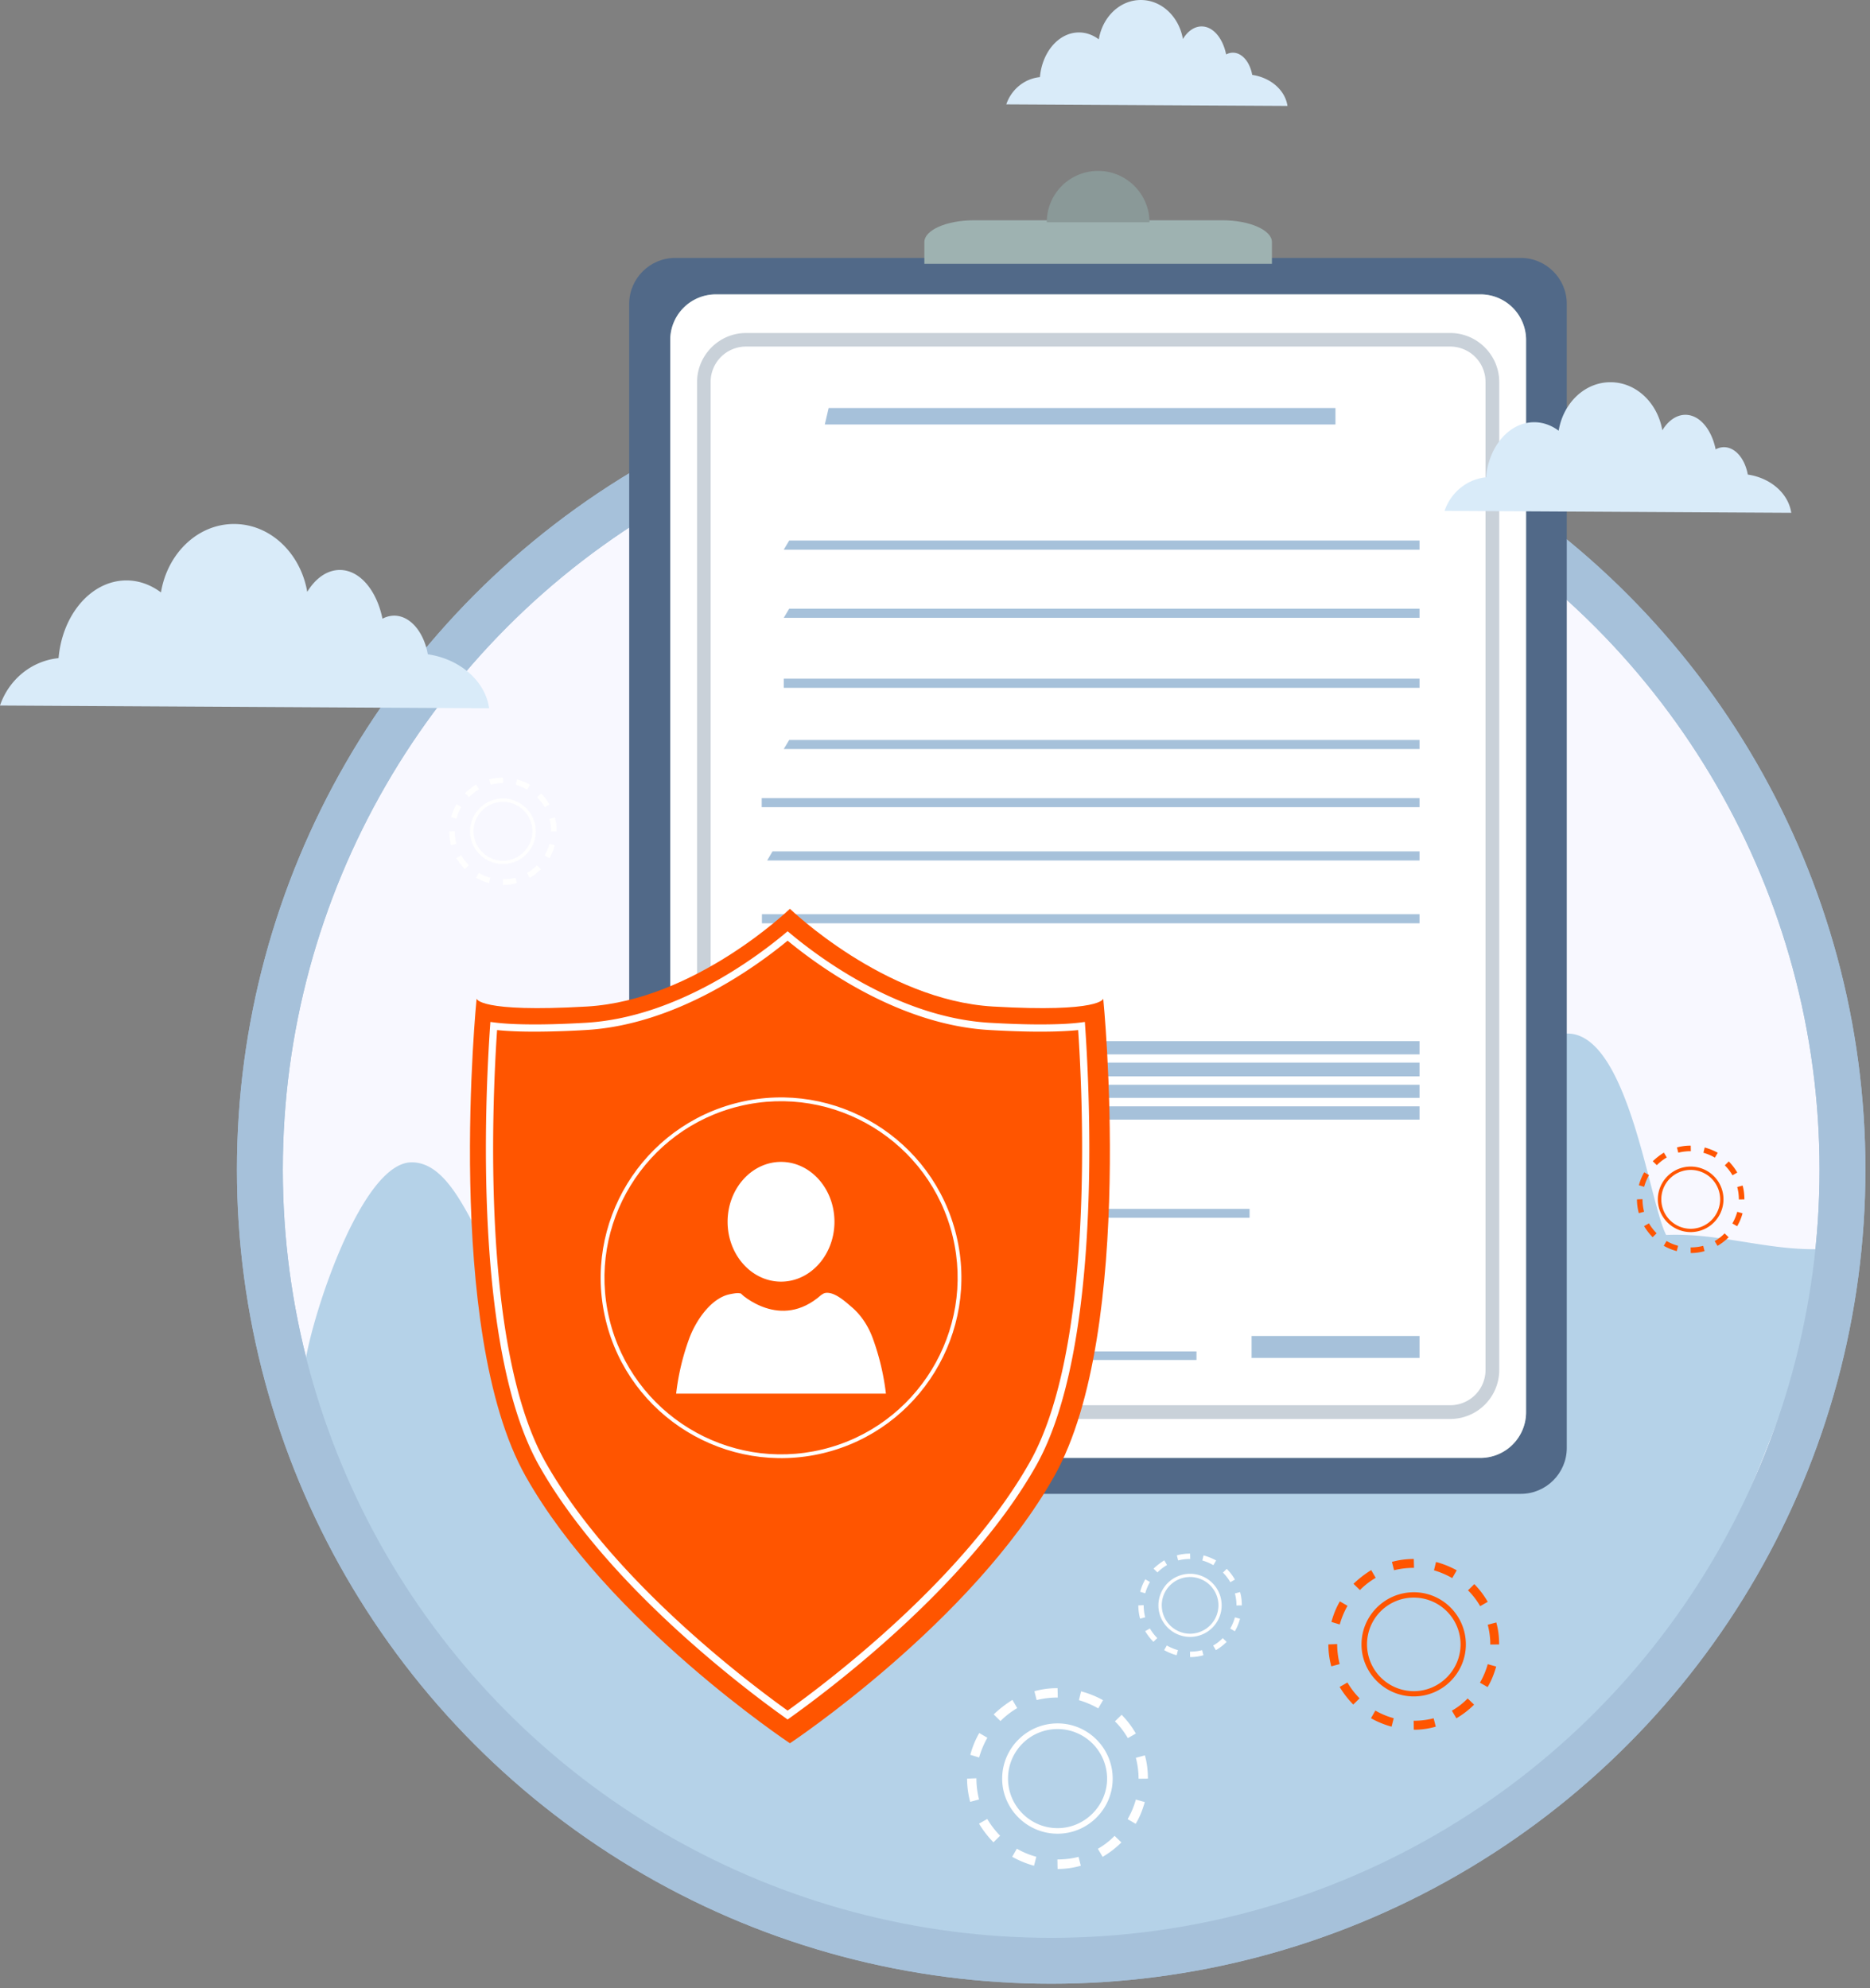
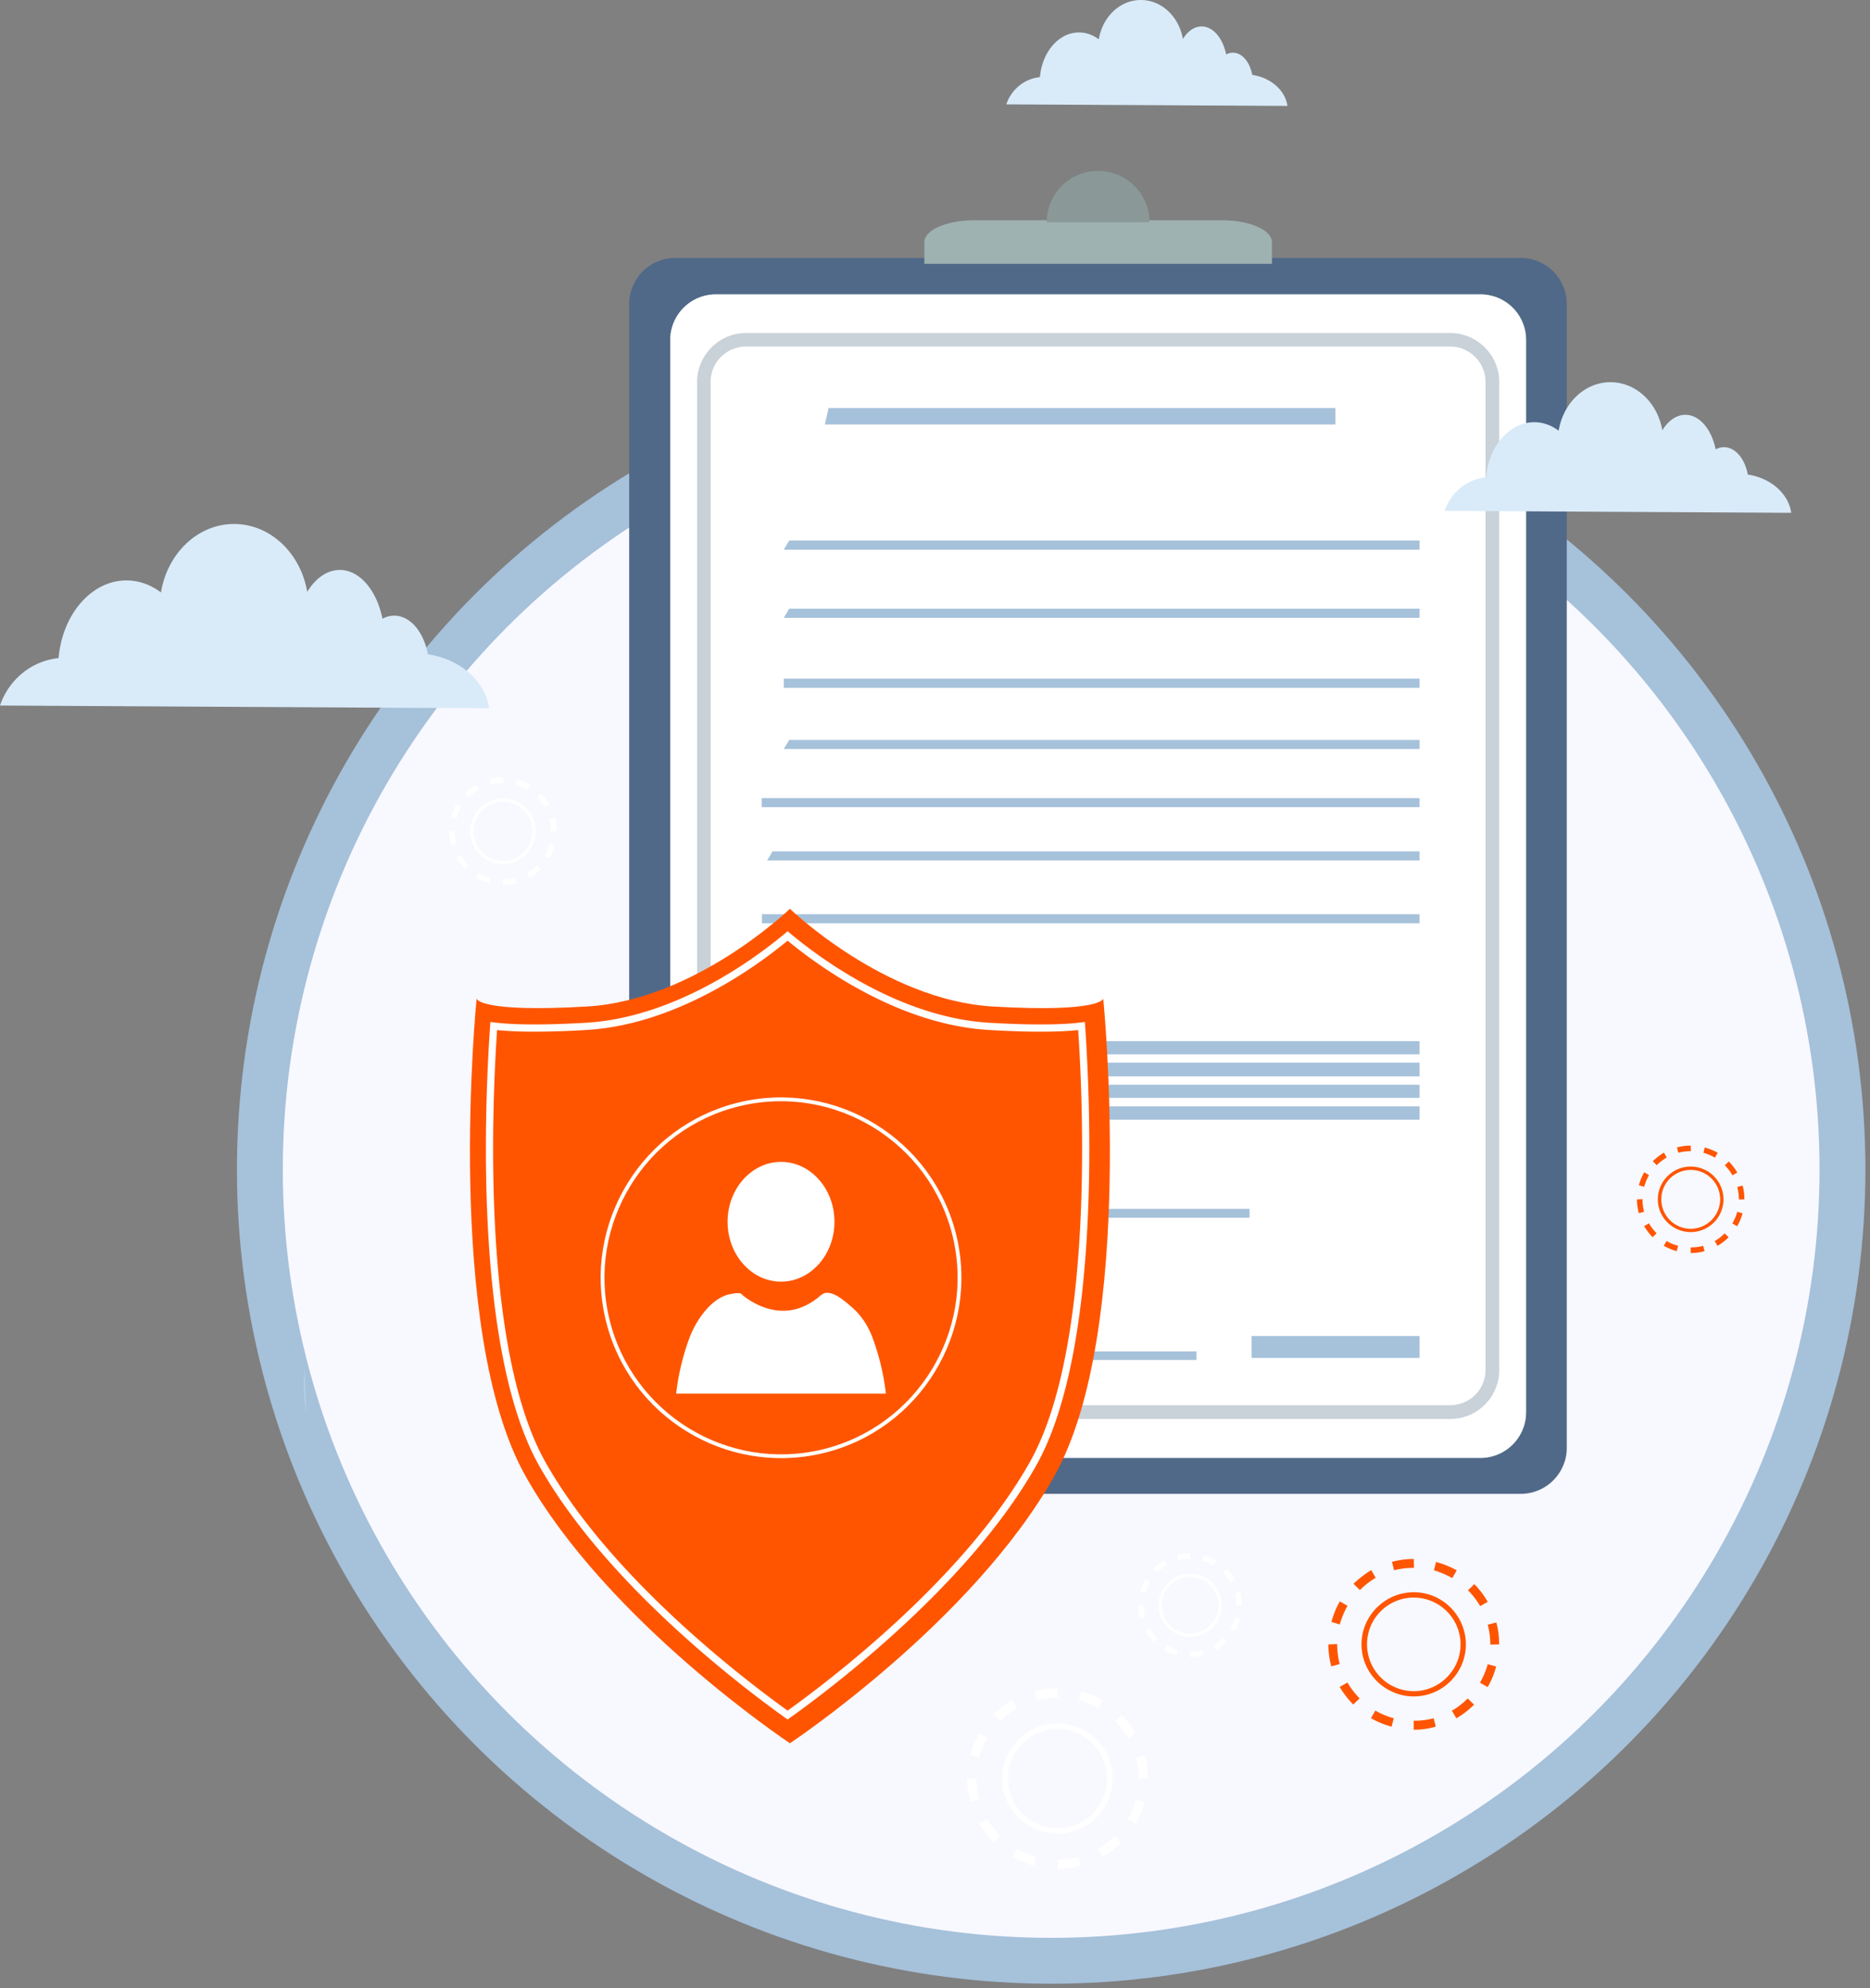
<svg xmlns="http://www.w3.org/2000/svg" width="203.825" height="216.741" viewBox="0 0 203.825 216.741">
  <rect x="0" y="0" width="203.825" height="216.741" fill="#808080" stroke="none" />
  <circle fill="#F8F8FF" stroke="#A6C1DA" stroke-width="5" stroke-miterlimit="10" cx="114.575" cy="127.491" r="86.25" />
-   <path fill="#B5D2E8" d="M33.371 154.069a20.295 20.295 0 01-.178-4.937c.402-4.425 5.996-22.339 11.637-22.429 5.761-.066 7.822 12.461 12.472 14.898 7.477 3.919 6.126-2.514 8.371-7.408 4.147-9.045 9.775-2.19 16.394-7.313 5.837-4.517 3.853-14.472 7.994-20.135 7.64-10.446 21.707 8.505 28.113 14.017 6.452 5.551 11.517 13.145 19.365 16.926 11.448 5.516 18.709-5.716 24.09-14.03 1.726-2.665 4.671-9.722 7.983-10.792 7.596-2.45 10.044 18.02 11.994 21.752 5.649-.246 10.873 1.643 16.449 1.551 3.738-.062-7.899 28.126-9.077 30.149-6.53 11.221-11.271 20.082-22.153 28.089-17.666 13-30.666 16.333-52.333 18.333-12.005 1.108-26.091-3.466-36.697-8.465-11.078-5.22-20.893-12.865-28.516-22.467-5.848-7.363-14.338-17.548-15.908-27.739z" />
-   <circle fill="none" stroke="#A6C1DA" stroke-width="5" stroke-miterlimit="10" cx="114.575" cy="127.491" r="86.25" />
+   <path fill="#B5D2E8" d="M33.371 154.069a20.295 20.295 0 01-.178-4.937z" />
  <path fill="#516988" d="M170.774 157.84c0 2.75-2.25 5-5 5H73.58c-2.75 0-5-2.25-5-5V33.117c0-2.75 2.25-5 5-5h92.194c2.75 0 5 2.25 5 5V157.84z" />
  <path fill="#93AFB0" d="M161.351 158.925H78.039a4.99 4.99 0 01-4.985-5.009V37.063a4.973 4.973 0 014.985-4.974h83.313a4.967 4.967 0 014.987 4.974v116.853a4.985 4.985 0 01-4.988 5.009z" />
  <path fill="#FFF" d="M161.351 158.925H78.039a4.99 4.99 0 01-4.985-5.009V37.063a4.973 4.973 0 014.985-4.974h83.313a4.967 4.967 0 014.987 4.974v116.853a4.985 4.985 0 01-4.988 5.009z" />
  <path fill="#12365A" d="M158.065 154.679H81.309c-2.936 0-5.328-2.395-5.328-5.358V41.643c0-2.914 2.393-5.342 5.328-5.342h76.756c2.967 0 5.348 2.429 5.348 5.342V149.32a5.342 5.342 0 01-5.348 5.359zM81.309 37.777a3.857 3.857 0 00-3.853 3.866V149.32a3.846 3.846 0 003.853 3.859h76.756a3.844 3.844 0 003.853-3.859V41.643a3.854 3.854 0 00-3.853-3.866H81.309z" opacity=".23" />
  <path d="M145.561 44.477H90.319l-.417 1.795h55.659zM86.023 58.919l-.595 1h69.297v-1zm-.595 8.428h69.297v-.999H86.023zm-1.809 26.449h71.106v-.989H84.202zm1.809-12.148h69.297v-.989H86.023zm0-7.666h69.297v1H85.428zm-2.403 13.019h71.7v.984h-71.7zm2.521 26.496h69.179v1.441H85.546zm0 2.334h69.179v1.499H85.546zm0 2.415h69.179v1.428H85.546zm0 2.355h69.179v1.452H85.546zm0 2.973h19.558v.834H85.546zm-2.499-23.916h71.678v.99H83.047zm2.499 32.115H136.2v.976H85.546zm0 15.54h44.868v.938H85.546zm50.875-1.679h18.304v2.394h-18.304z" fill="#A6C1DA" />
  <path fill="#9EB2B1" d="M100.752 28.759v-2.368c0-1.309 2.416-2.38 5.424-2.38h27.046c2.988 0 5.415 1.071 5.415 2.38v2.368h-37.885z" />
  <path fill="#8A9998" d="M114.1 24.225a5.575 5.575 0 015.605-5.592c3.06 0 5.583 2.499 5.583 5.592H114.1z" />
  <path fill="#F50" d="M120.25 108.86s-.19 1.542-12.02.858c-11.83-.686-22.131-10.654-22.131-10.654s-10.302 9.969-22.129 10.654c-11.831.684-12.021-.858-12.021-.858s-3.624 36.134 5.343 52.06S86.1 190.03 86.1 190.03s19.842-13.185 28.811-29.11c8.964-15.926 5.339-52.06 5.339-52.06z" />
  <path fill="#FFF" d="M85.848 187.438l-.229-.164c-4.451-3.169-19.545-14.524-26.862-27.516-7.169-12.735-5.896-39.913-5.335-47.941l.029-.417.415.053c1.148.148 2.575.217 4.489.217 1.589 0 3.431-.062 5.478-.179 9.795-.567 18.484-7.02 21.763-9.766l.253-.212.253.212c3.279 2.746 11.968 9.198 21.764 9.766 2.047.117 3.89.179 5.478.179 1.916 0 3.34-.068 4.489-.217l.415-.053.027.417c.561 8.03 1.829 35.217-5.335 47.941-7.315 12.989-22.411 24.346-26.863 27.516l-.229.164zm-31.667-75.153c-.569 8.449-1.68 34.749 5.265 47.086 7.116 12.639 21.718 23.739 26.403 27.099 4.685-3.359 19.291-14.464 26.404-27.099 6.938-12.324 5.832-38.632 5.265-47.086-1.104.118-2.447.174-4.174.174-1.603 0-3.461-.061-5.523-.181-9.788-.565-18.455-6.834-21.972-9.737-3.518 2.903-12.184 9.172-21.971 9.737a96.64 96.64 0 01-5.523.181c-1.727 0-3.069-.056-4.174-.174z" />
  <path fill="#F50" d="M154.101 188.554l-.015-.978h.015c.724 0 1.46-.087 2.161-.27l.233.913a8.55 8.55 0 01-2.394.335zm-2.421-.334a9.839 9.839 0 01-2.248-.921l.479-.834a8.327 8.327 0 002.002.834l-.233.921zm7.062-.913l-.491-.831a7.718 7.718 0 001.721-1.331l.699.674a9.532 9.532 0 01-1.929 1.488zm-11.24-1.499a10.423 10.423 0 01-1.484-1.918l.848-.485a8.9 8.9 0 001.325 1.727l-.689.676zm14.643-1.904l-.834-.48a8.617 8.617 0 00.848-2.016l.921.258c-.222.781-.517 1.55-.935 2.238zm-17.037-2.26a9.26 9.26 0 01-.32-2.389l.961-.037v.037c0 .724.098 1.442.27 2.142l-.911.247zm17.419-2.378h-.088a8.4 8.4 0 00-.28-2.156l.932-.25c.223.778.31 1.578.31 2.396l-.874.01zm-16.498-2.187l-.907-.275c.208-.78.515-1.547.921-2.243l.834.485a9.041 9.041 0 00-.848 2.033zm15.307-1.997a8.26 8.26 0 00-1.328-1.724l.688-.677a9.413 9.413 0 011.463 1.93l-.823.471zm-13.109-1.754l-.699-.683a11.666 11.666 0 011.929-1.493l.492.842a8.45 8.45 0 00-1.722 1.334zm10.063-1.303a9.29 9.29 0 00-1.99-.849l.222-.909a9.963 9.963 0 012.26.909l-.492.849zm-6.34-.859l-.232-.91a8.837 8.837 0 012.384-.314l.022.966h-.022a8.881 8.881 0 00-2.152.258zm2.151 13.757c-3.134 0-5.7-2.555-5.7-5.668 0-3.14 2.566-5.688 5.7-5.688 3.13 0 5.674 2.549 5.674 5.688 0 3.113-2.544 5.668-5.674 5.668zm0-10.773a5.09 5.09 0 00-5.099 5.104 5.107 5.107 0 005.099 5.096c2.799 0 5.096-2.308 5.096-5.096a5.105 5.105 0 00-5.096-5.104z" />
  <path fill="#FFF" d="M129.719 180.635l-.01-.593h.01c.438 0 .885-.053 1.31-.163l.141.554a5.23 5.23 0 01-1.451.202zm-1.468-.202a5.919 5.919 0 01-1.362-.559l.291-.505c.379.223.796.391 1.213.505l-.142.559zm4.28-.554l-.298-.504a4.633 4.633 0 001.043-.807l.424.409a5.746 5.746 0 01-1.169.902zm-6.811-.908a6.275 6.275 0 01-.899-1.162l.514-.294c.229.391.491.727.803 1.046l-.418.41zm8.873-1.154l-.505-.291c.223-.383.395-.793.514-1.222l.558.156c-.134.475-.313.94-.567 1.357zm-10.324-1.37a5.618 5.618 0 01-.194-1.447l.582-.022V175c0 .438.06.874.164 1.298l-.552.149zm10.556-1.441h-.053c0-.454-.06-.89-.17-1.307l.564-.151c.135.472.188.956.188 1.452l-.529.006zm-9.998-1.325l-.55-.167c.126-.473.313-.937.559-1.359l.505.295a5.47 5.47 0 00-.514 1.231zm9.277-1.21a5.02 5.02 0 00-.806-1.045l.417-.41c.342.352.648.746.887 1.17l-.498.285zm-7.945-1.063l-.424-.414c.357-.348.76-.648 1.169-.905l.299.511c-.38.222-.738.498-1.044.808zm6.098-.79a5.575 5.575 0 00-1.206-.514l.134-.552c.483.128.938.313 1.37.552l-.298.514zm-3.842-.52l-.141-.552c.47-.131.953-.19 1.445-.19l.013.585h-.013a5.337 5.337 0 00-1.304.157zm1.304 8.337c-1.899 0-3.455-1.548-3.455-3.435a3.457 3.457 0 013.455-3.447 3.445 3.445 0 013.438 3.447 3.444 3.444 0 01-3.438 3.435zm0-6.529a3.084 3.084 0 00-3.09 3.094 3.095 3.095 0 003.09 3.088 3.105 3.105 0 003.088-3.088 3.094 3.094 0 00-3.088-3.094zm-14.447 31.826l-.018-1.036h.018c.766 0 1.546-.092 2.288-.285l.246.968a9.066 9.066 0 01-2.534.353zm-2.565-.353a10.431 10.431 0 01-2.381-.976l.509-.883c.662.39 1.391.683 2.12.883l-.248.976zm7.477-.968l-.519-.88a8.163 8.163 0 001.822-1.41l.74.716a10.037 10.037 0 01-2.043 1.574zm-11.9-1.587a10.974 10.974 0 01-1.572-2.03l.897-.514c.401.683.858 1.27 1.403 1.827l-.728.717zm15.504-2.014l-.88-.509a9.072 9.072 0 00.897-2.135l.973.272c-.233.829-.546 1.642-.99 2.372zm-18.04-2.395a9.828 9.828 0 01-.339-2.529l1.017-.039v.039c0 .767.104 1.527.287 2.269l-.965.26zm18.446-2.519h-.092c0-.794-.105-1.555-.297-2.283l.986-.265c.235.824.327 1.671.327 2.537l-.924.011zm-17.472-2.316l-.961-.291c.22-.826.546-1.637.977-2.376l.882.516a9.644 9.644 0 00-.898 2.151zm16.213-2.114c-.396-.662-.851-1.281-1.41-1.825l.73-.717a9.996 9.996 0 011.55 2.044l-.87.498zm-13.885-1.857l-.741-.724a12.395 12.395 0 012.043-1.582l.522.893c-.664.39-1.289.87-1.824 1.413zm10.656-1.38a9.697 9.697 0 00-2.106-.897l.234-.964a10.57 10.57 0 012.395.964l-.523.897zm-6.714-.91l-.246-.964a9.365 9.365 0 012.526-.333l.021 1.022h-.021a9.536 9.536 0 00-2.28.275zm2.28 14.569c-3.319 0-6.038-2.705-6.038-6.002 0-3.326 2.718-6.023 6.038-6.023 3.314 0 6.008 2.697 6.008 6.023 0 3.297-2.694 6.002-6.008 6.002zm0-11.409a5.388 5.388 0 00-5.399 5.406c0 2.952 2.404 5.396 5.399 5.396 2.962 0 5.396-2.444 5.396-5.396a5.407 5.407 0 00-5.396-5.406zM54.825 96.47l-.01-.615h.01c.455 0 .918-.055 1.359-.169l.146.575a5.387 5.387 0 01-1.505.209zm-1.524-.21a6.153 6.153 0 01-1.415-.58l.302-.524c.394.231.826.406 1.259.524l-.146.58zm4.442-.574l-.308-.523a4.903 4.903 0 001.083-.838l.44.425a6.028 6.028 0 01-1.215.936zm-7.07-.943a6.532 6.532 0 01-.934-1.207l.533-.305c.239.406.51.754.833 1.086l-.432.426zm9.211-1.198l-.522-.302a5.36 5.36 0 00.533-1.268l.578.162a5.649 5.649 0 01-.589 1.408zm-10.718-1.422a5.872 5.872 0 01-.202-1.503l.604-.023v.023c0 .456.062.908.17 1.348l-.572.155zm10.959-1.497h-.055c0-.472-.063-.923-.176-1.356l.586-.157c.14.49.194.993.194 1.507l-.549.006zm-10.38-1.376l-.571-.173c.13-.491.324-.973.58-1.412l.524.306c-.231.401-.4.824-.533 1.279zm9.632-1.256a5.222 5.222 0 00-.838-1.084l.434-.426c.355.365.673.775.921 1.214l-.517.296zm-8.249-1.103l-.44-.43a7.372 7.372 0 011.213-.94l.311.53a5.321 5.321 0 00-1.084.84zm6.331-.82a5.757 5.757 0 00-1.252-.533l.14-.573c.502.133.972.326 1.422.573l-.31.533zm-3.989-.54l-.146-.573a5.556 5.556 0 011.5-.198l.013.607h-.013a5.65 5.65 0 00-1.354.164zm1.355 8.655c-1.972 0-3.587-1.607-3.587-3.566a3.59 3.59 0 013.587-3.579 3.576 3.576 0 013.569 3.579c0 1.959-1.6 3.566-3.569 3.566zm0-6.778a3.202 3.202 0 00-3.208 3.212 3.214 3.214 0 003.208 3.207 3.224 3.224 0 003.206-3.207 3.213 3.213 0 00-3.206-3.212z" />
  <path fill="#F50" d="M184.286 136.591l-.01-.615h.01c.455 0 .918-.055 1.359-.169l.146.575a5.43 5.43 0 01-1.505.209zm-1.524-.209a6.206 6.206 0 01-1.415-.58l.302-.524c.395.231.826.405 1.26.524l-.147.58zm4.442-.575l-.308-.522a4.94 4.94 0 001.083-.838l.439.425a6.017 6.017 0 01-1.214.935zm-7.071-.943a6.575 6.575 0 01-.934-1.207l.533-.305c.238.405.51.754.834 1.086l-.433.426zm9.211-1.197l-.521-.303c.23-.397.409-.823.533-1.268l.577.161a5.589 5.589 0 01-.589 1.41zm-10.717-1.423a5.822 5.822 0 01-.202-1.503l.604-.023v.023c0 .455.062.908.17 1.348l-.572.155zm10.959-1.497h-.055c0-.471-.063-.923-.176-1.355l.586-.158c.139.49.193.993.193 1.508l-.548.005zm-10.38-1.375l-.57-.174c.131-.49.324-.973.58-1.411l.523.306c-.231.4-.401.824-.533 1.279zm9.632-1.257a5.262 5.262 0 00-.838-1.085l.434-.426c.355.365.674.775.922 1.215l-.518.296zm-8.25-1.102l-.439-.43a7.318 7.318 0 011.213-.94l.311.53a5.284 5.284 0 00-1.085.84zm6.332-.821a5.709 5.709 0 00-1.252-.533l.139-.573c.503.134.973.325 1.423.573l-.31.533zm-3.99-.541l-.145-.572a5.545 5.545 0 011.5-.197l.013.607h-.013a5.67 5.67 0 00-1.355.162zm1.356 8.657c-1.973 0-3.587-1.607-3.587-3.566a3.587 3.587 0 013.587-3.578 3.575 3.575 0 013.569 3.578 3.577 3.577 0 01-3.569 3.566zm0-6.779a3.202 3.202 0 00-3.208 3.212 3.214 3.214 0 003.208 3.207 3.224 3.224 0 003.206-3.207 3.213 3.213 0 00-3.206-3.212z" />
  <path fill="#D9EBF9" d="M53.316 77.206c-.432-2.977-3.17-5.365-6.682-5.884-.439-2.419-1.905-4.201-3.658-4.211a2.717 2.717 0 00-1.287.333c-.625-3.07-2.46-5.302-4.635-5.313-1.401-.006-2.667.911-3.565 2.384-.726-4.197-3.998-7.375-7.938-7.396-3.985-.024-7.305 3.197-8.005 7.458-1.095-.816-2.365-1.297-3.725-1.306-3.846-.021-7.023 3.688-7.438 8.47C3.41 72.04.95 74.108 0 76.908l53.316.298zm87.015-65.661c-.249-1.71-1.823-3.083-3.843-3.382-.252-1.39-1.094-2.414-2.102-2.42a1.56 1.56 0 00-.74.192c-.359-1.765-1.415-3.048-2.663-3.054-.807-.004-1.531.523-2.05 1.371-.417-2.413-2.298-4.24-4.562-4.251-2.292-.015-4.199 1.836-4.604 4.287-.63-.469-1.359-.746-2.141-.751-2.211-.012-4.036 2.121-4.277 4.87-1.708.171-3.122 1.359-3.666 2.969l30.648.169zm54.91 44.355c-.306-2.11-2.247-3.802-4.736-4.169-.313-1.715-1.35-2.978-2.594-2.985a1.92 1.92 0 00-.91.237c-.443-2.176-1.744-3.758-3.285-3.766-.992-.004-1.89.645-2.527 1.689-.514-2.975-2.832-5.228-5.625-5.241-2.825-.018-5.177 2.264-5.673 5.285-.777-.579-1.678-.919-2.641-.925-2.727-.015-4.979 2.613-5.273 6.003-2.104.21-3.849 1.676-4.522 3.661l37.786.211z" />
  <path fill="#FFF" d="M80.536 120.173c10.533-2.535 21.179 3.975 23.709 14.518 2.534 10.537-3.977 21.176-14.514 23.713-10.543 2.531-21.179-3.977-23.713-14.518-2.54-10.535 3.978-21.174 14.518-23.713m9.092 37.83c10.322-2.484 16.698-12.896 14.217-23.217-2.48-10.316-12.901-16.689-23.218-14.211-10.315 2.482-16.691 12.895-14.208 23.209 2.484 10.32 12.897 16.699 23.209 14.219" />
  <path fill="#FFF" d="M96.563 151.919a26.573 26.573 0 00-1.426-6.014c-.476-1.307-1.232-2.504-2.291-3.414-.626-.538-1.523-1.346-2.348-1.525-1.298-.281-1.145.992-2.08 1.557-1.813 1.094-5.134 1.292-6.906-.531-.848-.873-.331-1.244-1.964-.911-2.095.429-3.745 2.968-4.424 4.827a26.008 26.008 0 00-1.426 6.012h22.865zm-11.431-25.264c-3.211 0-5.826 2.932-5.826 6.527 0 3.6 2.615 6.527 5.826 6.527 3.213 0 5.821-2.928 5.821-6.527.001-3.595-2.607-6.527-5.821-6.527" />
  <path fill="none" stroke="#FFF" stroke-miterlimit="10" d="M80.346 141.335s4.671 4.489 9.521.179" />
</svg>